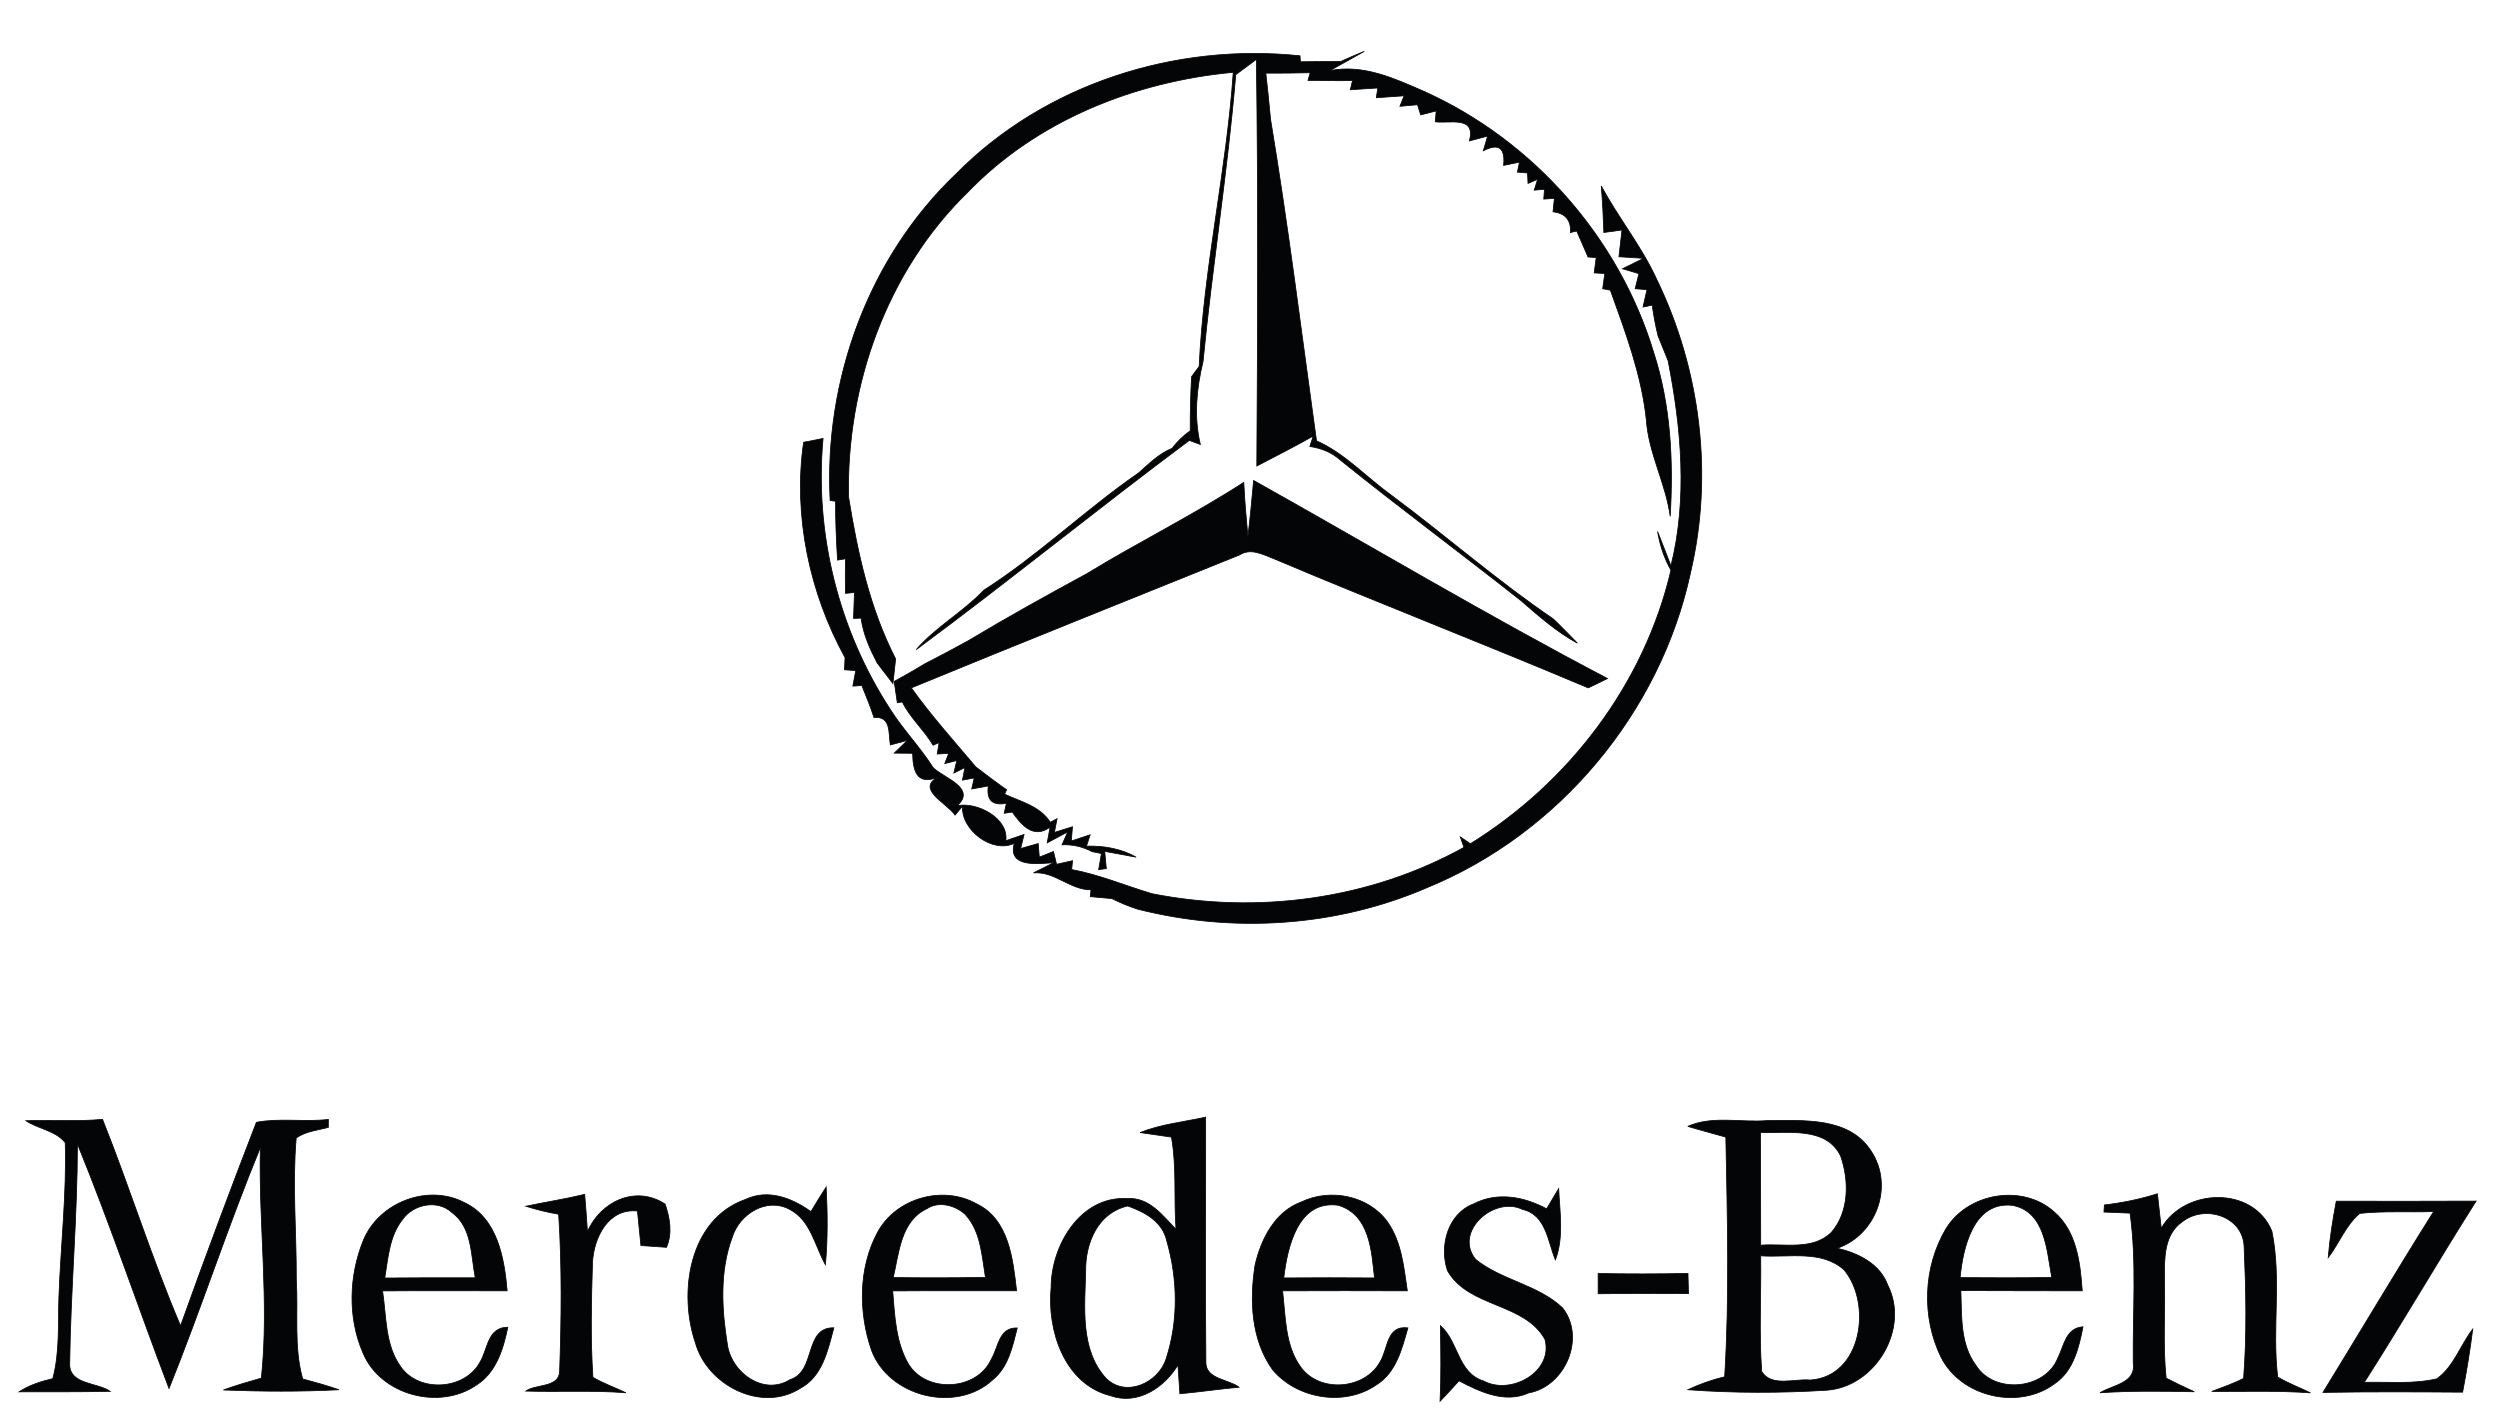
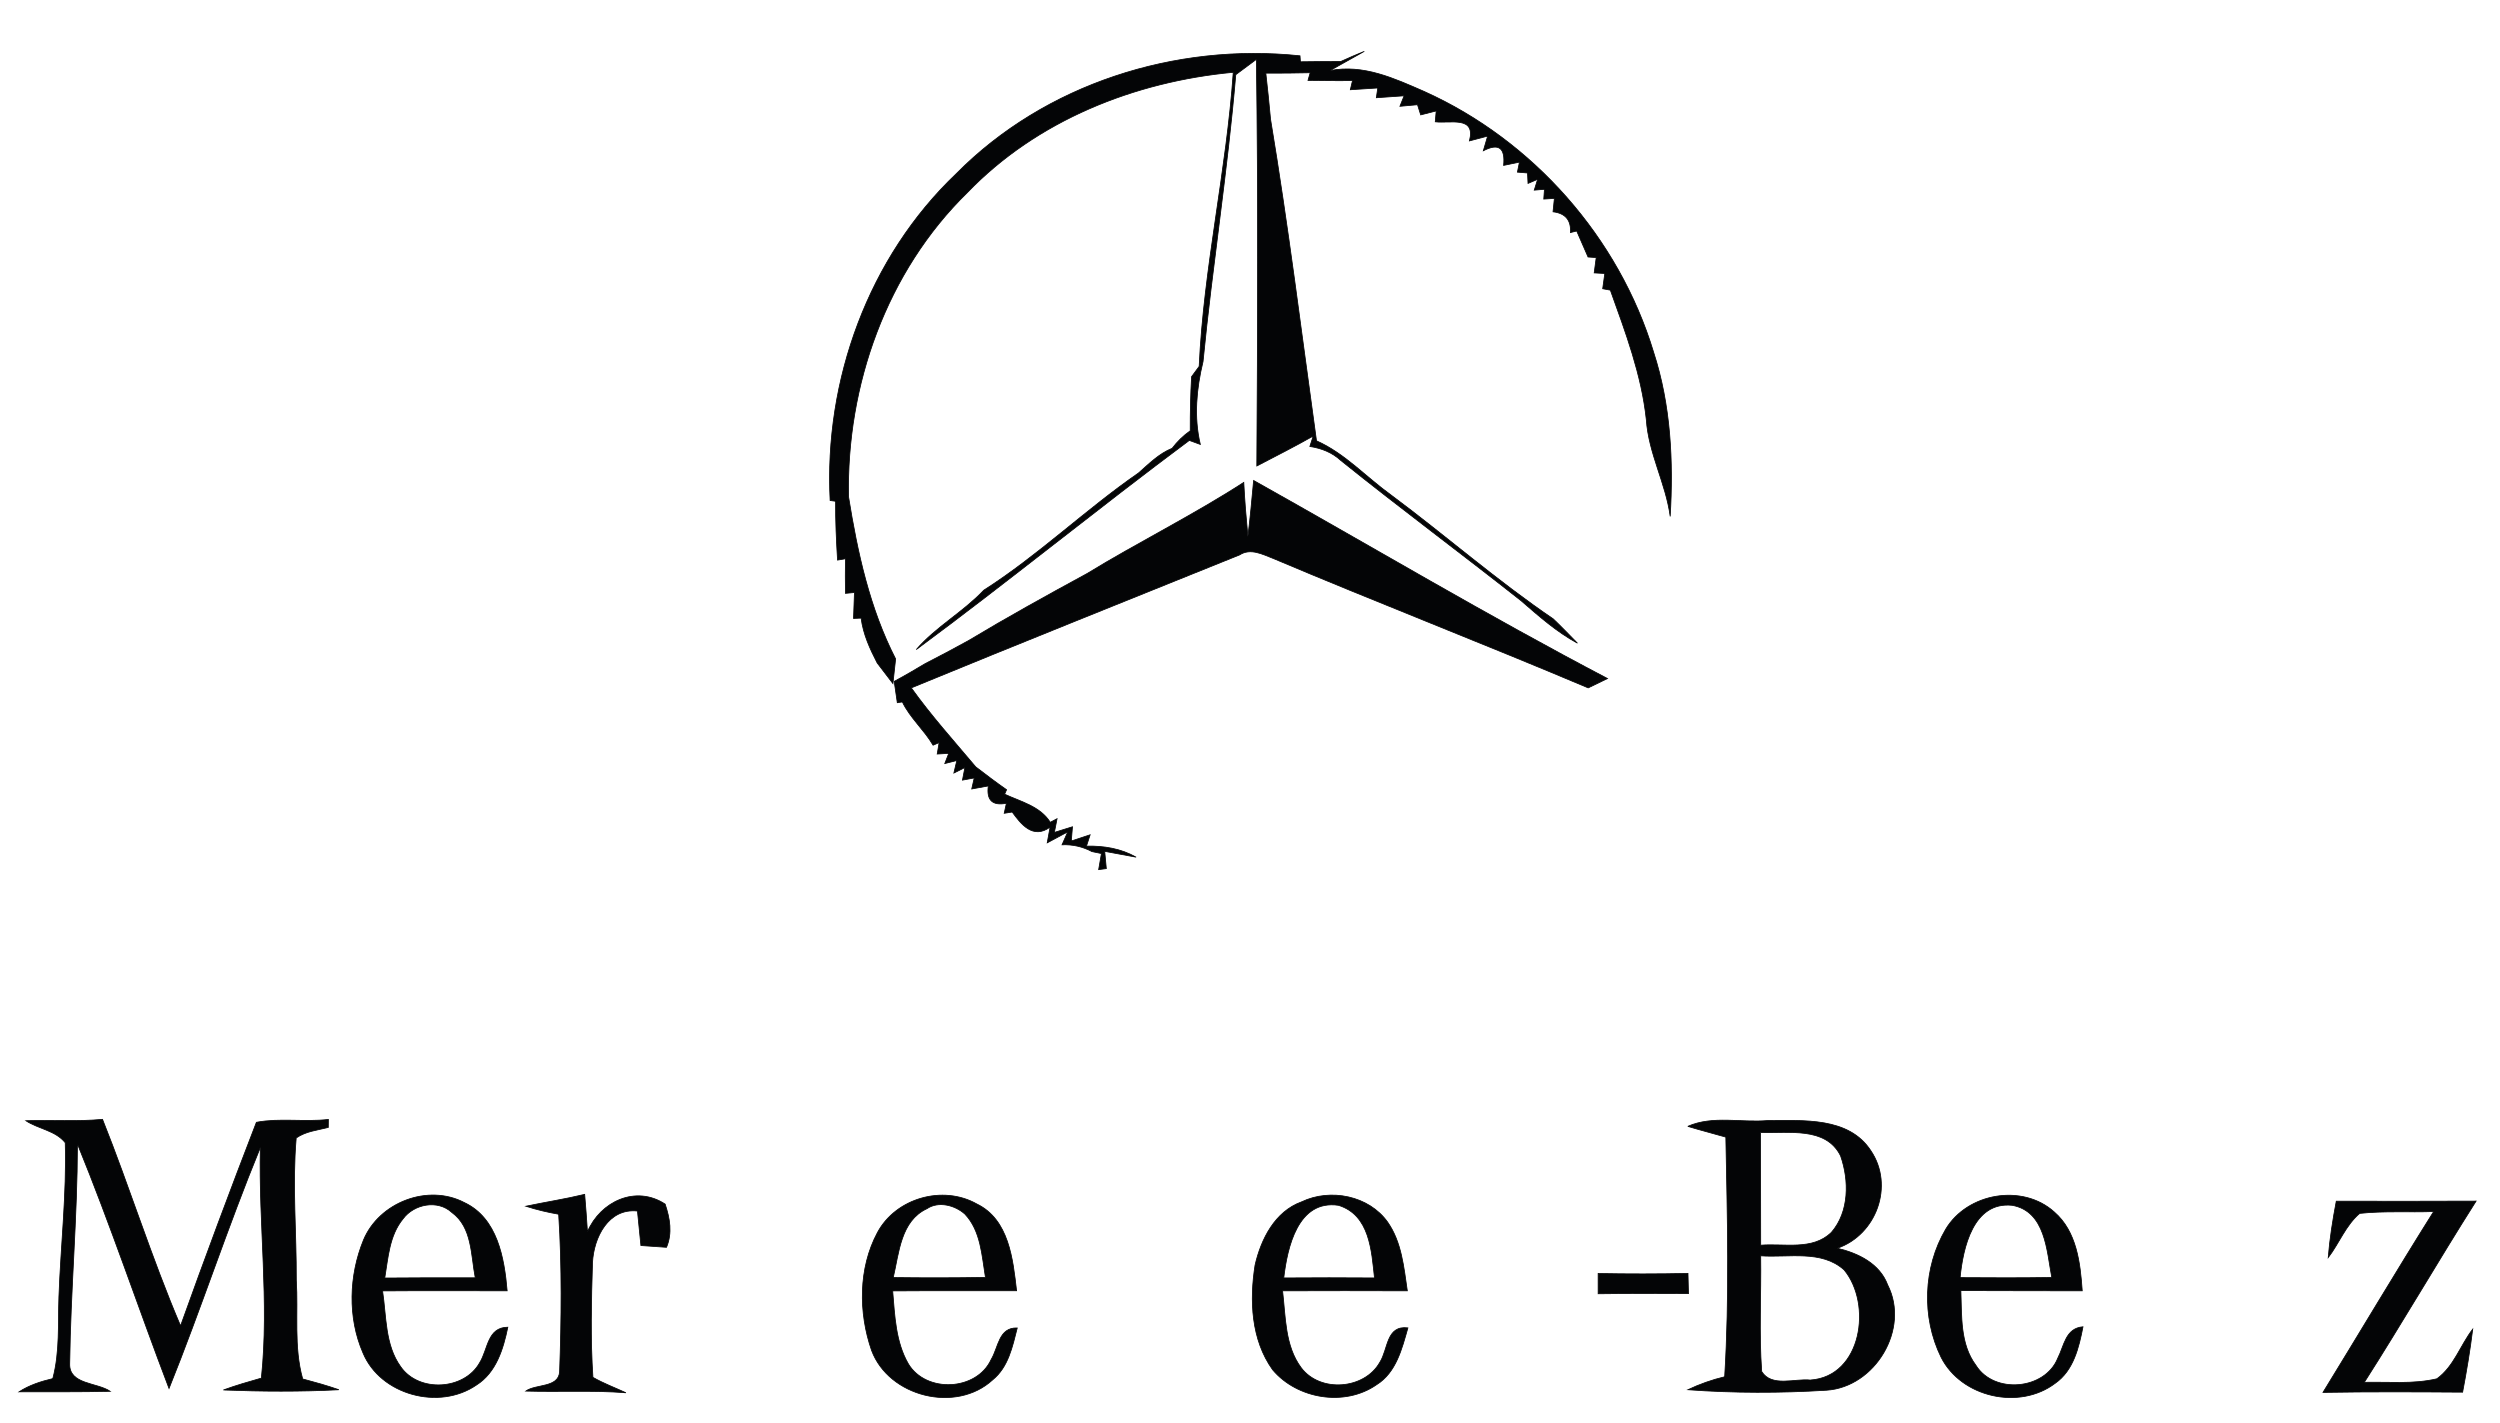
<svg xmlns="http://www.w3.org/2000/svg" width="297pt" height="169pt" viewBox="0 0 297 169" version="1.1">
  <g id="#ffffffff">
</g>
  <g id="#040506ff">
    <path fill="#040506" stroke="#040506" stroke-width="0.094" opacity="1.00" d=" M 113.61 20.63 C 124.16 9.97 139.63 5.07 154.44 6.63 L 154.49 7.34 C 156.09 7.32 157.69 7.30 159.30 7.30 C 160.22 6.88 161.15 6.48 162.08 6.10 C 161.06 6.67 159.01 7.82 157.99 8.39 C 161.97 7.60 165.67 9.33 169.20 10.87 C 182.14 16.69 192.34 28.26 196.45 41.85 C 198.49 48.12 198.81 54.80 198.42 61.35 C 197.89 57.40 195.84 53.85 195.58 49.84 C 195.01 44.51 193.11 39.48 191.31 34.47 L 190.40 34.30 C 190.47 33.85 190.59 32.94 190.65 32.49 L 189.39 32.42 C 189.45 31.96 189.57 31.05 189.63 30.60 L 188.66 30.53 C 188.21 29.50 187.76 28.47 187.31 27.44 L 186.57 27.63 C 186.66 26.16 185.98 25.34 184.50 25.16 C 184.54 24.76 184.62 23.97 184.66 23.57 L 183.40 23.65 L 183.48 22.49 L 182.27 22.59 L 182.67 21.30 L 181.53 21.79 L 181.47 20.55 L 180.27 20.45 L 180.51 19.26 C 180.04 19.36 179.10 19.55 178.63 19.65 C 178.84 17.55 178.04 16.97 176.22 17.91 L 176.73 16.17 C 176.19 16.31 175.11 16.60 174.57 16.74 C 175.36 13.72 172.26 14.69 170.51 14.47 L 170.62 13.18 C 170.16 13.30 169.24 13.53 168.78 13.65 L 168.40 12.44 C 167.88 12.49 166.83 12.59 166.31 12.63 L 166.81 11.38 C 165.98 11.44 164.33 11.55 163.51 11.61 L 163.68 10.45 C 162.87 10.50 161.24 10.60 160.42 10.66 L 160.68 9.57 C 158.91 9.60 157.15 9.57 155.39 9.55 L 155.65 8.64 C 153.89 8.68 152.13 8.70 150.38 8.69 C 150.59 10.51 150.77 12.33 150.94 14.16 C 153.05 26.85 154.63 39.63 156.40 52.37 C 159.78 53.87 162.30 56.69 165.27 58.82 C 171.75 63.64 177.84 68.99 184.53 73.53 C 185.51 74.46 186.44 75.44 187.40 76.41 C 184.92 75.06 182.82 73.20 180.70 71.36 C 173.61 65.76 166.34 60.37 159.30 54.71 C 158.27 53.75 156.98 53.25 155.61 53.04 L 156.01 51.80 C 153.81 53.05 151.55 54.19 149.31 55.36 C 149.41 39.26 149.48 23.15 149.26 7.05 C 148.65 7.51 147.42 8.42 146.81 8.87 C 145.85 20.27 144.03 31.58 142.92 42.96 C 142.14 46.17 141.82 49.55 142.60 52.80 L 141.29 52.32 C 130.36 60.46 119.80 69.07 108.85 77.17 C 111.20 74.46 114.42 72.72 116.87 70.12 C 123.35 65.99 128.93 60.57 135.26 56.19 C 136.50 55.10 137.69 53.89 139.25 53.26 C 139.86 52.46 140.57 51.76 141.40 51.18 C 141.39 49.04 141.44 46.89 141.56 44.75 C 141.79 44.44 142.24 43.83 142.46 43.53 C 142.99 31.83 145.71 20.30 146.51 8.59 C 134.77 9.69 123.17 14.30 114.91 22.89 C 105.34 32.25 100.54 45.78 100.81 59.04 C 101.88 65.66 103.32 72.27 106.40 78.28 C 106.32 79.02 106.16 80.48 106.08 81.21 C 105.61 80.60 104.67 79.38 104.21 78.76 C 103.34 77.08 102.54 75.33 102.30 73.43 L 101.40 73.47 C 101.43 72.70 101.49 71.16 101.51 70.39 L 100.44 70.49 C 100.42 69.12 100.42 67.75 100.44 66.38 L 99.50 66.54 C 99.36 64.21 99.25 61.88 99.27 59.55 L 98.62 59.46 C 97.88 45.16 103.18 30.56 113.61 20.63 Z" />
-     <path fill="#040506" stroke="#040506" stroke-width="0.094" opacity="1.00" d=" M 190.23 22.09 C 192.27 25.90 195.03 29.27 196.83 33.22 C 202.03 43.94 203.57 56.43 200.83 68.05 C 197.26 84.60 185.23 99.02 169.56 105.44 C 158.77 110.11 146.50 110.90 135.13 108.00 C 134.08 107.66 133.07 107.24 132.09 106.75 C 131.45 106.69 130.17 106.58 129.53 106.52 L 129.61 105.71 C 127.12 105.72 125.31 103.49 122.78 103.70 L 125.20 102.48 C 123.61 102.58 119.64 103.20 120.50 100.18 C 117.93 101.44 114.15 98.61 114.35 95.77 L 113.46 96.83 C 112.49 95.37 108.32 93.53 111.96 92.09 C 109.05 93.54 108.46 91.83 108.42 89.49 C 107.87 89.48 106.78 89.47 106.24 89.47 L 107.81 87.95 L 105.77 88.50 C 105.54 87.08 105.89 85.06 103.83 85.24 C 103.41 83.95 102.89 82.69 102.39 81.44 L 101.32 81.51 C 101.40 81.05 101.57 80.12 101.66 79.66 L 100.33 79.57 C 100.35 79.21 100.37 78.48 100.39 78.12 C 96.17 70.45 94.21 61.25 95.47 52.54 L 97.78 52.09 C 96.74 63.31 99.62 74.87 105.78 84.30 C 107.31 86.72 109.32 88.77 110.85 91.19 C 112.08 92.42 116.08 93.62 113.70 95.73 C 115.97 95.21 119.86 97.17 119.49 99.88 C 120.03 99.69 121.12 99.32 121.66 99.13 L 121.25 100.81 C 121.77 100.66 122.82 100.36 123.34 100.21 L 123.47 101.83 L 125.15 101.16 C 125.24 101.54 125.43 102.30 125.52 102.68 C 126.00 102.57 126.94 102.36 127.42 102.25 L 127.31 103.30 C 130.58 103.91 133.67 105.22 136.85 106.17 C 149.38 108.65 162.70 106.89 173.92 100.67 C 173.81 100.36 173.59 99.74 173.48 99.42 C 173.78 99.63 174.38 100.03 174.68 100.24 C 186.42 92.96 195.35 81.25 198.51 67.74 C 197.70 66.32 197.19 64.75 196.92 63.14 C 197.32 64.16 198.12 66.20 198.51 67.22 C 200.50 59.24 199.74 50.84 198.17 42.85 C 197.77 41.86 197.37 40.88 196.97 39.89 C 196.68 38.69 196.45 37.47 196.28 36.25 L 195.19 36.48 C 195.30 35.96 195.54 34.93 195.66 34.41 L 194.26 34.30 C 194.37 33.86 194.59 32.96 194.70 32.51 C 194.21 32.37 193.24 32.08 192.75 31.93 L 195.27 30.69 L 192.33 30.50 C 192.42 29.71 192.60 28.12 192.69 27.32 C 192.16 27.40 191.08 27.55 190.54 27.62 C 190.48 25.78 190.38 23.93 190.23 22.09 Z" />
    <path fill="#040506" stroke="#040506" stroke-width="0.094" opacity="1.00" d=" M 148.93 57.08 C 162.94 64.93 176.75 73.16 190.97 80.61 C 190.21 80.98 189.44 81.35 188.68 81.72 C 176.24 76.46 163.64 71.58 151.20 66.32 C 149.96 65.84 148.55 65.09 147.27 65.92 C 134.26 71.18 121.23 76.38 108.26 81.72 C 110.61 85.01 113.32 88.02 115.92 91.11 C 117.12 92.03 118.33 92.95 119.58 93.82 L 119.35 94.35 C 121.27 95.24 123.57 95.78 124.77 97.69 L 125.58 97.26 L 125.26 98.89 C 125.79 98.72 126.87 98.39 127.41 98.22 L 127.27 99.91 C 127.83 99.73 128.95 99.35 129.51 99.17 L 129.07 100.52 C 131.12 100.47 133.17 100.81 134.97 101.83 C 134.04 101.66 132.18 101.31 131.24 101.14 C 131.29 101.66 131.38 102.68 131.43 103.19 L 130.52 103.31 L 130.85 101.40 L 129.73 101.17 C 128.62 100.58 127.44 100.31 126.17 100.36 L 126.85 98.82 C 126.24 99.14 125.02 99.80 124.41 100.13 L 124.75 98.26 C 122.70 99.76 121.26 97.86 120.25 96.47 L 119.30 96.62 L 119.56 95.43 C 117.90 95.75 117.18 95.06 117.41 93.37 C 116.91 93.46 115.93 93.64 115.44 93.73 L 115.74 92.42 L 114.34 92.68 L 114.63 91.18 L 113.32 91.84 L 113.67 90.35 L 112.24 90.71 L 112.71 89.50 L 111.34 89.58 L 111.57 88.22 L 110.85 88.53 C 109.78 86.70 108.12 85.30 107.20 83.39 L 106.60 83.48 C 106.51 82.85 106.32 81.58 106.23 80.95 C 107.48 80.28 108.71 79.56 109.93 78.83 C 111.64 77.95 113.34 77.06 115.03 76.12 C 119.64 73.35 124.36 70.74 129.09 68.17 C 135.23 64.42 141.71 61.22 147.76 57.31 C 147.87 59.45 148.04 61.59 148.25 63.73 C 148.53 61.52 148.72 59.30 148.93 57.08 Z" />
    <path fill="#040506" stroke="#040506" stroke-width="0.094" opacity="1.00" d=" M 3.07 133.14 C 6.11 133.05 9.15 133.26 12.18 132.98 C 15.42 141.10 18.02 149.47 21.45 157.51 C 24.35 149.41 27.36 141.35 30.46 133.33 C 33.22 132.80 36.18 133.32 39.01 132.99 L 39.00 133.94 C 37.71 134.27 36.32 134.40 35.19 135.19 C 34.71 140.79 35.23 146.44 35.20 152.06 C 35.45 155.97 34.88 160.00 35.96 163.82 C 37.40 164.20 38.85 164.61 40.26 165.10 C 35.70 165.34 31.10 165.31 26.54 165.13 C 28.02 164.59 29.54 164.15 31.05 163.72 C 32.01 154.64 30.71 145.45 30.93 136.32 C 27.05 145.76 23.89 155.48 20.08 164.95 C 16.40 155.29 13.11 145.47 9.20 135.90 C 9.19 144.62 8.39 153.31 8.28 162.03 C 8.22 164.50 11.48 164.21 13.10 165.29 C 9.49 165.37 5.87 165.34 2.26 165.35 C 3.48 164.56 4.86 164.11 6.27 163.78 C 7.12 160.60 6.88 157.29 7.00 154.04 C 7.22 147.94 7.93 141.85 7.75 135.75 C 6.59 134.30 4.57 134.13 3.07 133.14 Z" />
-     <path fill="#040506" stroke="#040506" stroke-width="0.094" opacity="1.00" d=" M 135.44 134.55 C 137.94 133.55 140.63 133.29 143.23 132.72 C 143.25 142.45 143.16 152.19 143.26 161.92 C 143.31 163.86 145.96 163.86 147.20 164.80 C 144.85 165.02 142.52 165.36 140.17 165.58 C 140.11 164.72 140.00 163.01 139.94 162.16 C 138.29 164.86 135.16 166.97 131.89 165.80 C 126.44 164.41 124.38 158.03 124.87 152.98 C 124.87 147.98 128.34 142.04 133.95 142.39 C 136.53 142.22 138.12 144.41 139.71 146.05 C 139.44 142.40 139.81 138.71 139.17 135.09 C 138.24 134.95 136.38 134.69 135.44 134.55 M 128.98 150.96 C 128.88 155.25 128.27 160.36 131.43 163.78 C 133.82 166.08 137.68 164.25 138.55 161.38 C 140.01 156.87 139.92 151.92 138.60 147.38 C 138.08 145.10 135.99 143.99 133.98 143.27 C 130.44 144.06 128.94 147.64 128.98 150.96 Z" />
    <path fill="#040506" stroke="#040506" stroke-width="0.094" opacity="1.00" d=" M 200.51 133.81 C 203.49 132.50 206.86 133.40 210.01 133.12 C 214.21 133.13 219.63 132.66 222.26 136.71 C 225.05 140.84 222.93 146.69 218.27 148.29 C 220.76 148.88 223.31 150.11 224.26 152.66 C 226.92 157.89 222.75 164.79 216.98 165.16 C 211.51 165.50 205.99 165.50 200.52 165.10 C 201.92 164.44 203.38 163.92 204.89 163.56 C 205.47 154.09 205.21 144.57 205.03 135.09 C 203.52 134.65 202.00 134.27 200.51 133.81 M 209.15 134.54 C 209.17 139.00 209.15 143.47 209.17 147.93 C 211.97 147.70 215.32 148.59 217.56 146.42 C 219.70 143.97 219.69 140.24 218.66 137.31 C 216.91 133.77 212.36 134.68 209.15 134.54 M 209.17 149.19 C 209.24 153.77 208.96 158.37 209.29 162.94 C 210.47 164.83 213.21 163.75 215.06 163.95 C 221.21 163.54 222.44 154.92 219.08 150.86 C 216.39 148.44 212.46 149.43 209.17 149.19 Z" />
-     <path fill="#040506" stroke="#040506" stroke-width="0.094" opacity="1.00" d=" M 96.34 143.94 C 96.92 142.96 97.53 141.98 98.15 141.02 C 98.31 144.10 98.34 147.18 98.06 150.25 C 96.79 147.97 96.31 144.93 93.76 143.65 C 91.05 142.21 87.84 144.24 87.00 146.96 C 85.47 151.03 85.74 155.61 86.43 159.83 C 86.95 163.13 90.76 165.86 93.88 163.89 C 96.98 162.94 95.49 157.67 99.06 157.74 C 98.36 160.39 97.70 163.57 95.02 164.96 C 90.41 167.85 84.02 164.54 82.62 159.55 C 80.57 153.57 81.84 144.85 88.57 142.49 C 91.26 141.22 94.09 142.33 96.34 143.94 Z" />
    <path fill="#040506" stroke="#040506" stroke-width="0.094" opacity="1.00" d=" M 43.18 147.32 C 45.04 142.84 50.85 140.60 55.17 142.87 C 59.10 144.72 59.92 149.47 60.25 153.35 C 55.32 153.34 50.39 153.32 45.45 153.36 C 45.91 156.39 45.73 159.78 47.61 162.38 C 49.77 165.47 55.16 165.16 56.98 161.90 C 57.98 160.31 57.88 157.69 60.33 157.67 C 59.80 160.24 58.95 163.06 56.60 164.54 C 52.19 167.59 45.20 165.73 43.12 160.72 C 41.29 156.52 41.46 151.52 43.18 147.32 M 47.88 144.80 C 46.26 146.77 46.11 149.42 45.71 151.83 C 49.29 151.79 52.87 151.80 56.46 151.80 C 55.94 149.14 56.11 145.80 53.68 144.04 C 52.00 142.48 49.17 143.04 47.88 144.80 Z" />
    <path fill="#040506" stroke="#040506" stroke-width="0.094" opacity="1.00" d=" M 62.47 143.30 C 64.79 142.81 67.15 142.45 69.46 141.89 C 69.58 143.36 69.70 144.84 69.79 146.33 C 71.34 142.73 75.54 140.76 79.02 143.05 C 79.58 144.73 79.90 146.49 79.18 148.18 C 78.42 148.13 76.90 148.02 76.14 147.97 C 76.01 146.60 75.87 145.23 75.73 143.87 C 72.26 143.50 70.54 147.03 70.39 149.99 C 70.25 154.53 70.14 159.10 70.44 163.63 C 71.69 164.35 73.05 164.85 74.36 165.46 C 70.40 165.15 66.43 165.38 62.46 165.26 C 63.69 164.40 66.30 164.89 66.48 163.01 C 66.70 156.77 66.77 150.49 66.37 144.25 C 65.05 144.02 63.75 143.71 62.47 143.30 Z" />
    <path fill="#040506" stroke="#040506" stroke-width="0.094" opacity="1.00" d=" M 104.24 146.43 C 106.43 142.34 112.00 140.75 116.04 143.03 C 119.87 144.88 120.34 149.61 120.77 153.34 C 115.86 153.35 110.95 153.32 106.05 153.36 C 106.30 156.30 106.40 159.42 107.92 162.04 C 110.03 165.53 116.03 165.26 117.75 161.51 C 118.62 160.07 118.64 157.68 120.85 157.76 C 120.29 159.97 119.79 162.42 117.92 163.93 C 113.57 167.93 105.59 165.93 103.54 160.42 C 101.99 155.96 101.97 150.66 104.24 146.43 M 106.12 151.77 C 109.77 151.82 113.42 151.82 117.07 151.75 C 116.64 149.17 116.53 146.24 114.63 144.23 C 113.46 143.18 111.50 142.66 110.12 143.59 C 107.00 145.04 106.81 148.84 106.12 151.77 Z" />
    <path fill="#040506" stroke="#040506" stroke-width="0.094" opacity="1.00" d=" M 154.63 142.78 C 158.05 141.14 162.63 142.05 164.86 145.20 C 166.52 147.58 166.78 150.56 167.19 153.35 C 162.25 153.34 157.31 153.32 152.37 153.35 C 152.74 156.45 152.64 159.89 154.59 162.50 C 156.85 165.49 162.10 165.08 163.92 161.85 C 164.93 160.28 164.66 157.43 167.26 157.75 C 166.56 160.21 165.87 163.05 163.54 164.50 C 159.76 167.14 154.11 166.20 151.19 162.73 C 148.63 159.16 148.44 154.49 149.10 150.30 C 149.81 147.20 151.46 143.93 154.63 142.78 M 152.51 151.82 C 156.10 151.79 159.70 151.79 163.29 151.82 C 162.94 148.61 162.74 144.34 159.01 143.19 C 154.18 142.49 152.94 148.19 152.51 151.82 Z" />
-     <path fill="#040506" stroke="#040506" stroke-width="0.094" opacity="1.00" d=" M 175.08 143.02 C 177.87 141.56 181.08 142.17 183.74 143.61 C 184.10 143.01 184.81 141.81 185.17 141.21 C 185.30 144.02 185.80 146.97 184.78 149.68 C 183.88 147.50 183.68 144.31 180.88 143.68 C 177.52 142.03 172.65 146.30 175.30 149.61 C 178.39 152.12 182.71 152.61 185.63 155.38 C 188.42 158.91 185.95 164.70 181.60 165.48 C 178.77 166.75 175.84 165.35 173.33 164.04 C 172.59 164.86 171.84 165.67 171.08 166.47 C 171.22 163.48 171.17 160.48 171.12 157.49 C 173.27 159.35 173.17 163.13 176.25 164.06 C 179.47 165.81 184.59 162.99 183.54 159.11 C 181.11 154.73 174.45 155.36 171.96 150.95 C 170.97 148.04 171.99 144.17 175.08 143.02 Z" />
    <path fill="#040506" stroke="#040506" stroke-width="0.094" opacity="1.00" d=" M 231.15 146.03 C 233.73 141.72 240.27 140.59 244.04 143.98 C 246.72 146.30 247.14 150.04 247.37 153.35 C 242.56 153.33 237.75 153.35 232.95 153.32 C 233.07 156.33 232.84 159.66 234.74 162.20 C 236.90 165.67 242.95 165.12 244.46 161.36 C 245.22 159.89 245.37 157.79 247.46 157.62 C 246.98 160.07 246.34 162.81 244.16 164.33 C 239.91 167.56 233.01 166.01 230.60 161.24 C 228.27 156.49 228.47 150.59 231.15 146.03 M 232.86 151.78 C 236.49 151.81 240.12 151.82 243.75 151.76 C 243.15 148.60 243.01 143.90 239.04 143.19 C 234.41 142.72 233.21 148.25 232.86 151.78 Z" />
-     <path fill="#040506" stroke="#040506" stroke-width="0.094" opacity="1.00" d=" M 250.00 143.15 C 252.14 142.90 254.25 142.47 256.30 141.82 C 256.46 143.18 256.61 144.55 256.76 145.92 C 259.53 141.10 267.70 140.87 269.90 146.27 C 271.07 151.97 269.90 157.85 270.59 163.59 C 271.82 164.33 273.18 164.84 274.48 165.47 C 270.57 165.19 266.66 165.32 262.75 165.31 C 264.02 164.81 265.32 164.38 266.54 163.76 C 266.94 158.56 266.83 153.29 266.60 148.08 C 266.46 144.46 261.90 143.06 259.26 145.14 C 257.03 146.67 257.13 149.61 257.14 152.01 C 257.24 155.91 256.93 159.83 257.34 163.72 C 258.43 164.29 259.55 164.83 260.68 165.34 C 256.95 165.27 253.21 165.21 249.49 165.46 C 251.00 164.52 253.78 164.33 253.43 161.95 C 253.35 156.01 253.87 150.02 253.05 144.12 C 252.27 144.09 250.72 144.02 249.95 143.99 L 250.00 143.15 Z" />
    <path fill="#040506" stroke="#040506" stroke-width="0.094" opacity="1.00" d=" M 276.59 149.41 C 276.77 147.16 277.13 144.92 277.55 142.70 C 283.08 142.71 288.62 142.72 294.16 142.69 C 289.64 149.82 285.42 157.11 280.88 164.22 C 283.75 164.15 286.68 164.47 289.50 163.80 C 291.53 162.34 292.28 159.82 293.76 157.90 C 293.45 160.41 293.03 162.90 292.56 165.39 C 287.03 165.35 281.50 165.32 275.97 165.42 C 280.37 158.26 284.65 151.04 289.12 143.93 C 286.19 144.04 283.25 143.84 280.33 144.15 C 278.67 145.57 277.89 147.71 276.59 149.41 Z" />
    <path fill="#040506" stroke="#040506" stroke-width="0.094" opacity="1.00" d=" M 189.86 151.29 C 193.41 151.36 196.97 151.36 200.53 151.28 C 200.54 151.88 200.57 153.08 200.59 153.68 C 197.01 153.66 193.43 153.65 189.86 153.70 C 189.86 153.10 189.86 151.89 189.86 151.29 Z" />
  </g>
</svg>